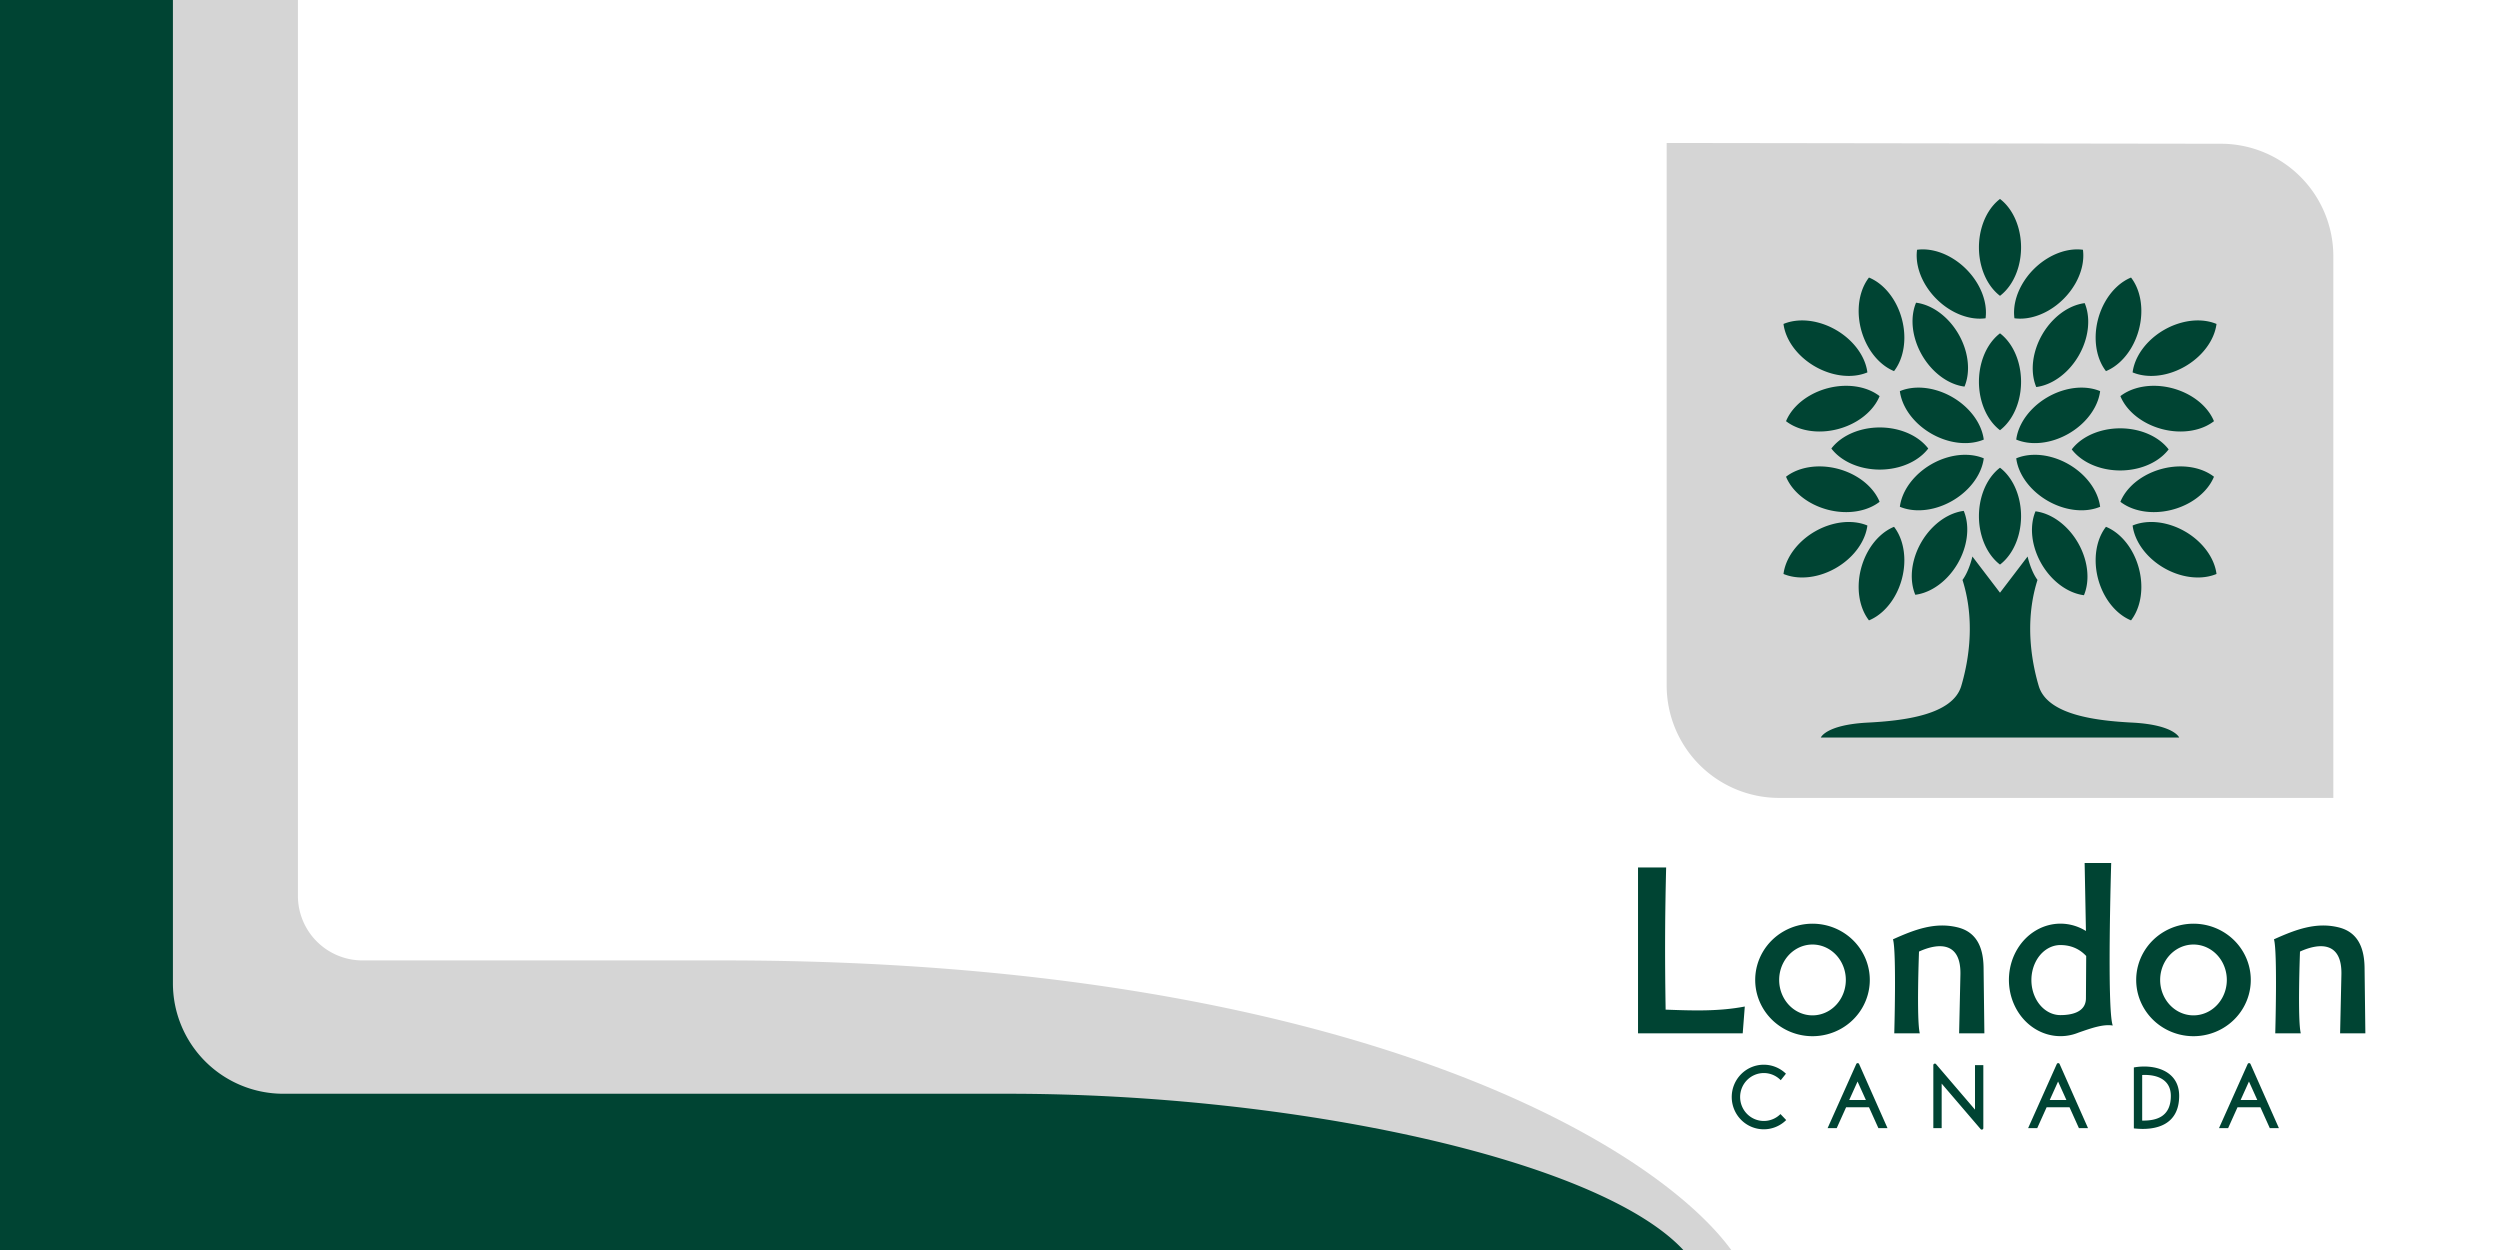
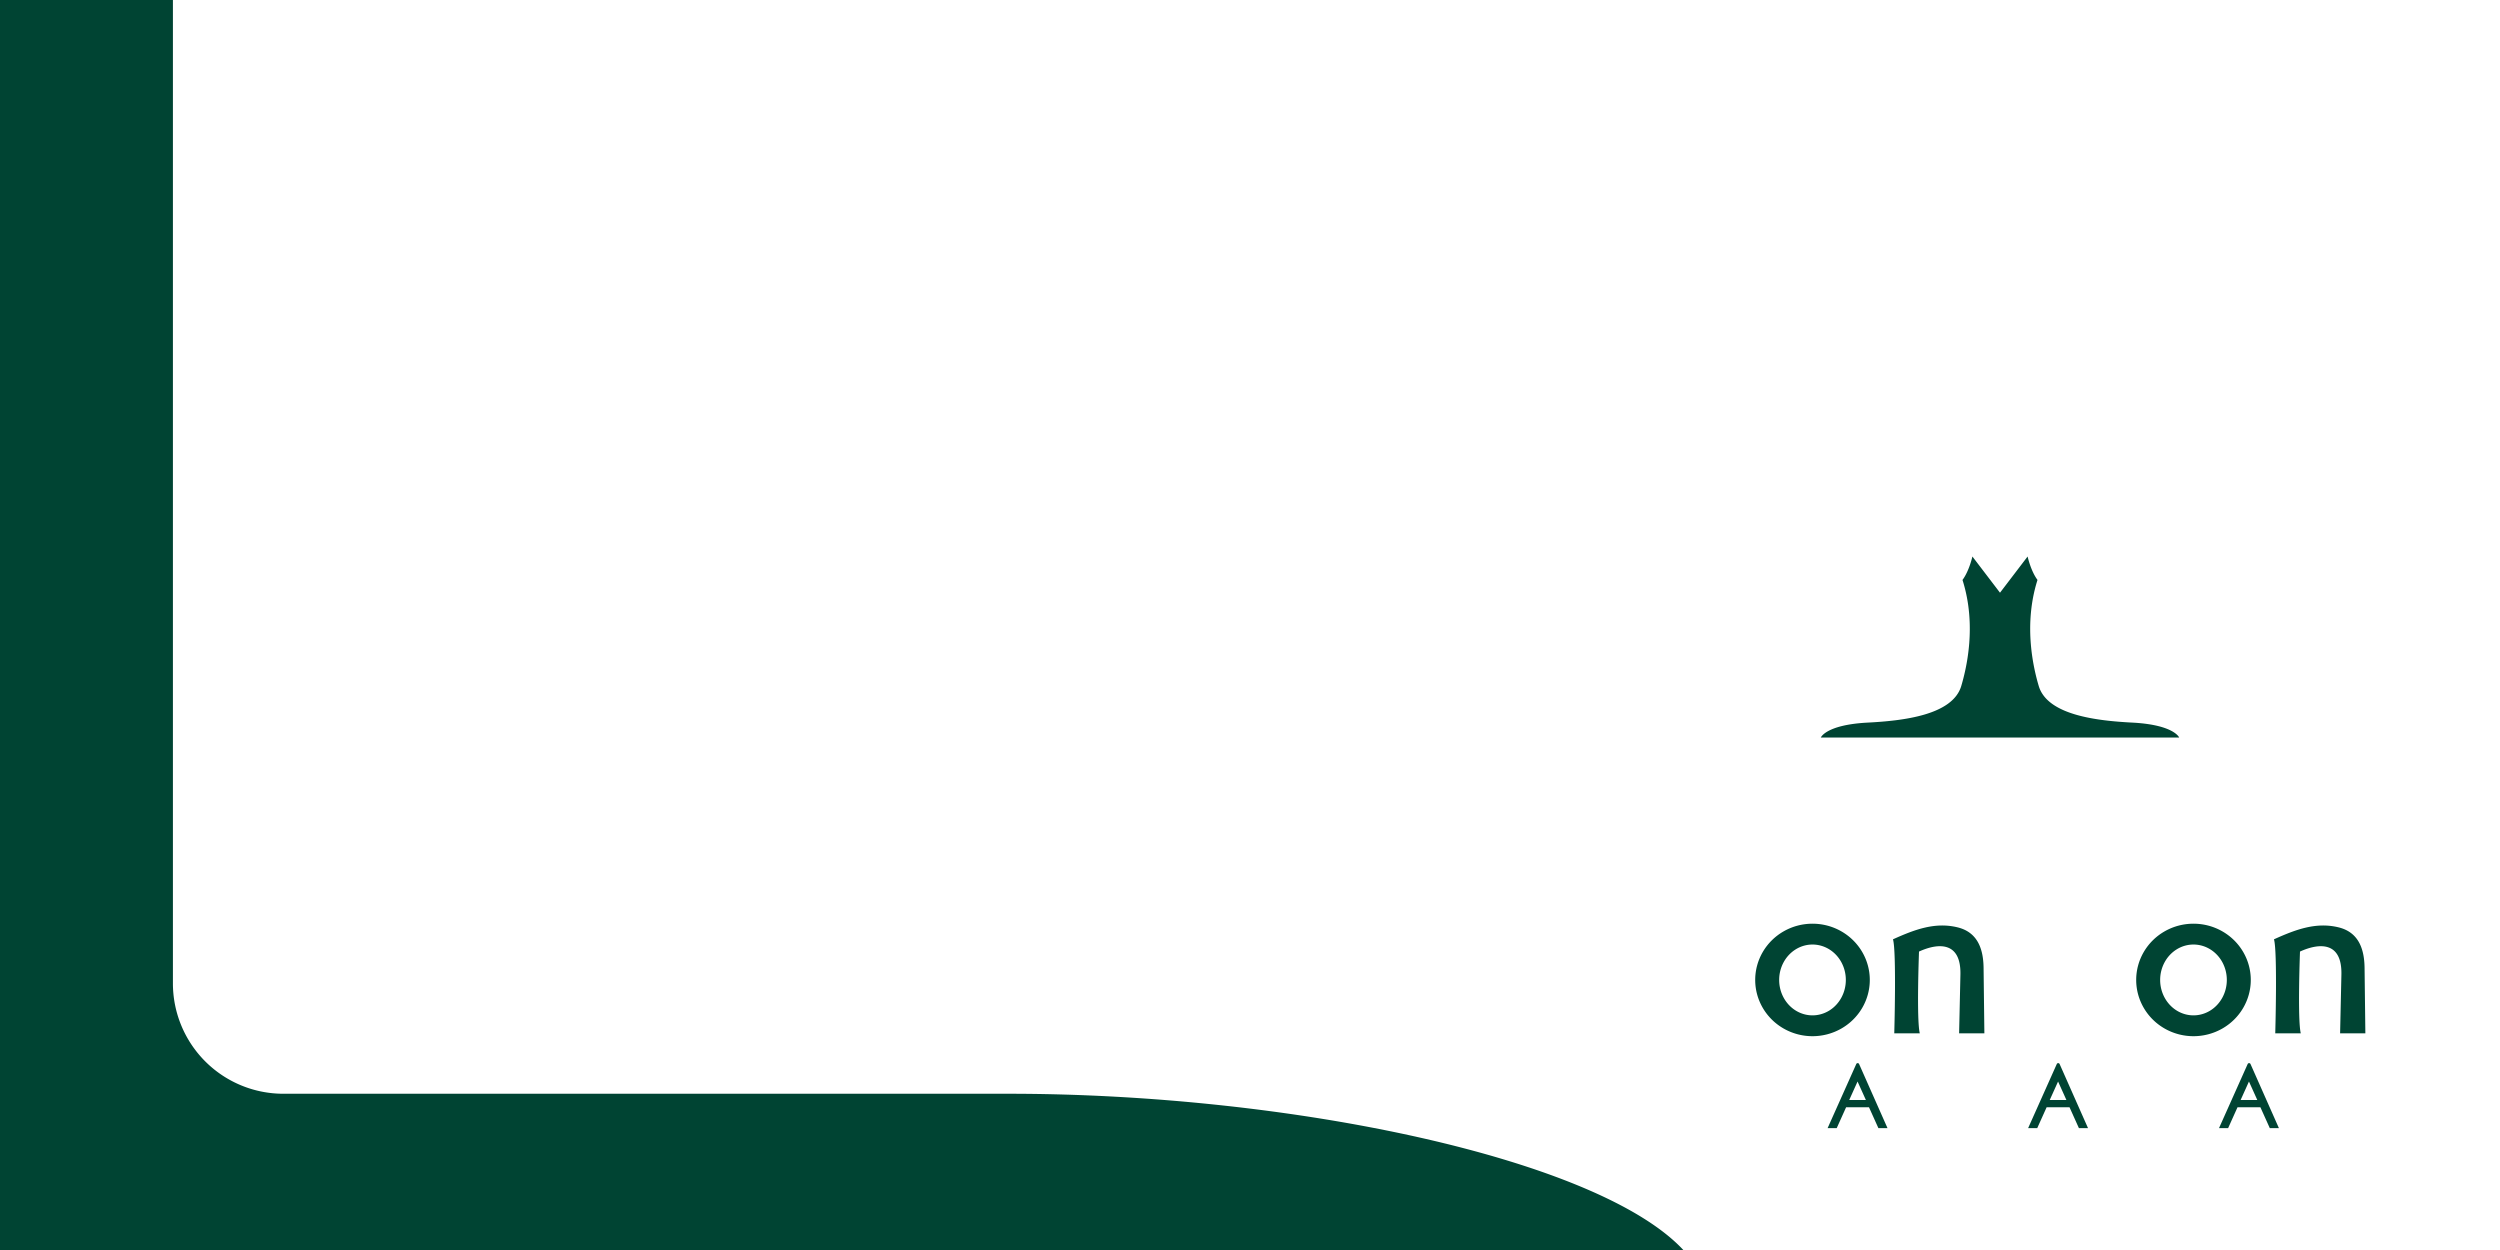
<svg xmlns="http://www.w3.org/2000/svg" xmlns:xlink="http://www.w3.org/1999/xlink" width="1200" height="600" viewBox="0 0 9600 4800">
  <title>Flag of London</title>
  <defs>
-     <path id="L" d="m0-186a160 214 0 0 0 0 372 160 214 0 0 0 0-372z" />
-   </defs>
-   <path fill="#fff" d="m0 0h9600v4800H0z" />
-   <path fill="#d5d5d5" d="m1144 0v3440a248 248 0 0 0 248 248h1389c2361 0 3559 691 3867 1112H0V0zm5256 549 2128 3a432 432 0 0 1 432 432v2080h-2128a432 432 0 0 1-432-432z" />
+     </defs>
  <g fill="#043">
    <path d="m664 0v3776a424 424 0 0 0 424 424h2786c1087 0 2264 250 2590 600H0V0zm6328 2832c0 0 19-48 176-57 141-7 329-29 363-140 19-64 61-232 5-408 26-35 38-90 38-90l106 139 106-139c0 0 12 55 38 90-56 176-14 344 5 408 34 111 222 133 363 140 157 9 176 57 176 57z" />
    <g transform="translate(7680,1724)">
      <g id="a">
        <g id="b">
          <use y="-258" xlink:href="#L" />
          <use transform="rotate (150,-61,-231)" xlink:href="#L" />
        </g>
        <use y="-774" xlink:href="#L" />
        <use transform="rotate(45,858,-91)" xlink:href="#L" />
        <use transform="rotate(-45,-858,-91)" xlink:href="#L" />
      </g>
      <use transform="rotate (60)" xlink:href="#a" />
      <use transform="rotate (120)" xlink:href="#a" />
      <use transform="rotate (-60)" xlink:href="#a" />
      <use transform="rotate (-120)" xlink:href="#a" />
      <use transform="rotate (-180)" xlink:href="#b" />
    </g>
-     <path d="m6290 3331h108c-5 208-5 351-2 546 106 4 206 7 304-12l-8 103h-402zm1715-17h102c0 0-17 563 6 624-37-6-82 10-131 27a198 216 0 1 1 28-390zm6 357c-30-32-66-42-99-42a111 134 0 0 0 0 269c39 0 98-9 98-65zm-1152 630a123 124 0 1 1-1-178l-20 25a91 92 0 1 0-1 130zm565 31v-241a6 6 0 0 1 11-4l149 174v-171h32v241a6 6 0 0 1-11 4l-149-174v171zm770-233c77-14 174 11 174 109 0 110-86 135-174 125zm32 204c57 1 110-16 110-95 0-62-52-83-110-80z" />
    <path id="O" d="m6740 3763a220 216 0 0 1 440 0 220 216 0 0 1-440 0zm92 0a128 136 0 0 0 256 0 128 136 0 0 0-256 0zm442 205c0 0 9-316-5-361 84-38 162-67 248-46 82 20 100 91 100 161l3 246h-97l5-225c3-126-82-124-159-89 0 0-10 261 3 314z" />
    <use x="1463" xlink:href="#O" />
    <path id="A" d="m7248 4332h-35l-36-80h-88l-36 80h-35l110-246a6 6 0 0 1 11 0zm-147-108h64l-32-71z" />
    <use x="770" xlink:href="#A" />
    <use x="1503" xlink:href="#A" />
  </g>
</svg>